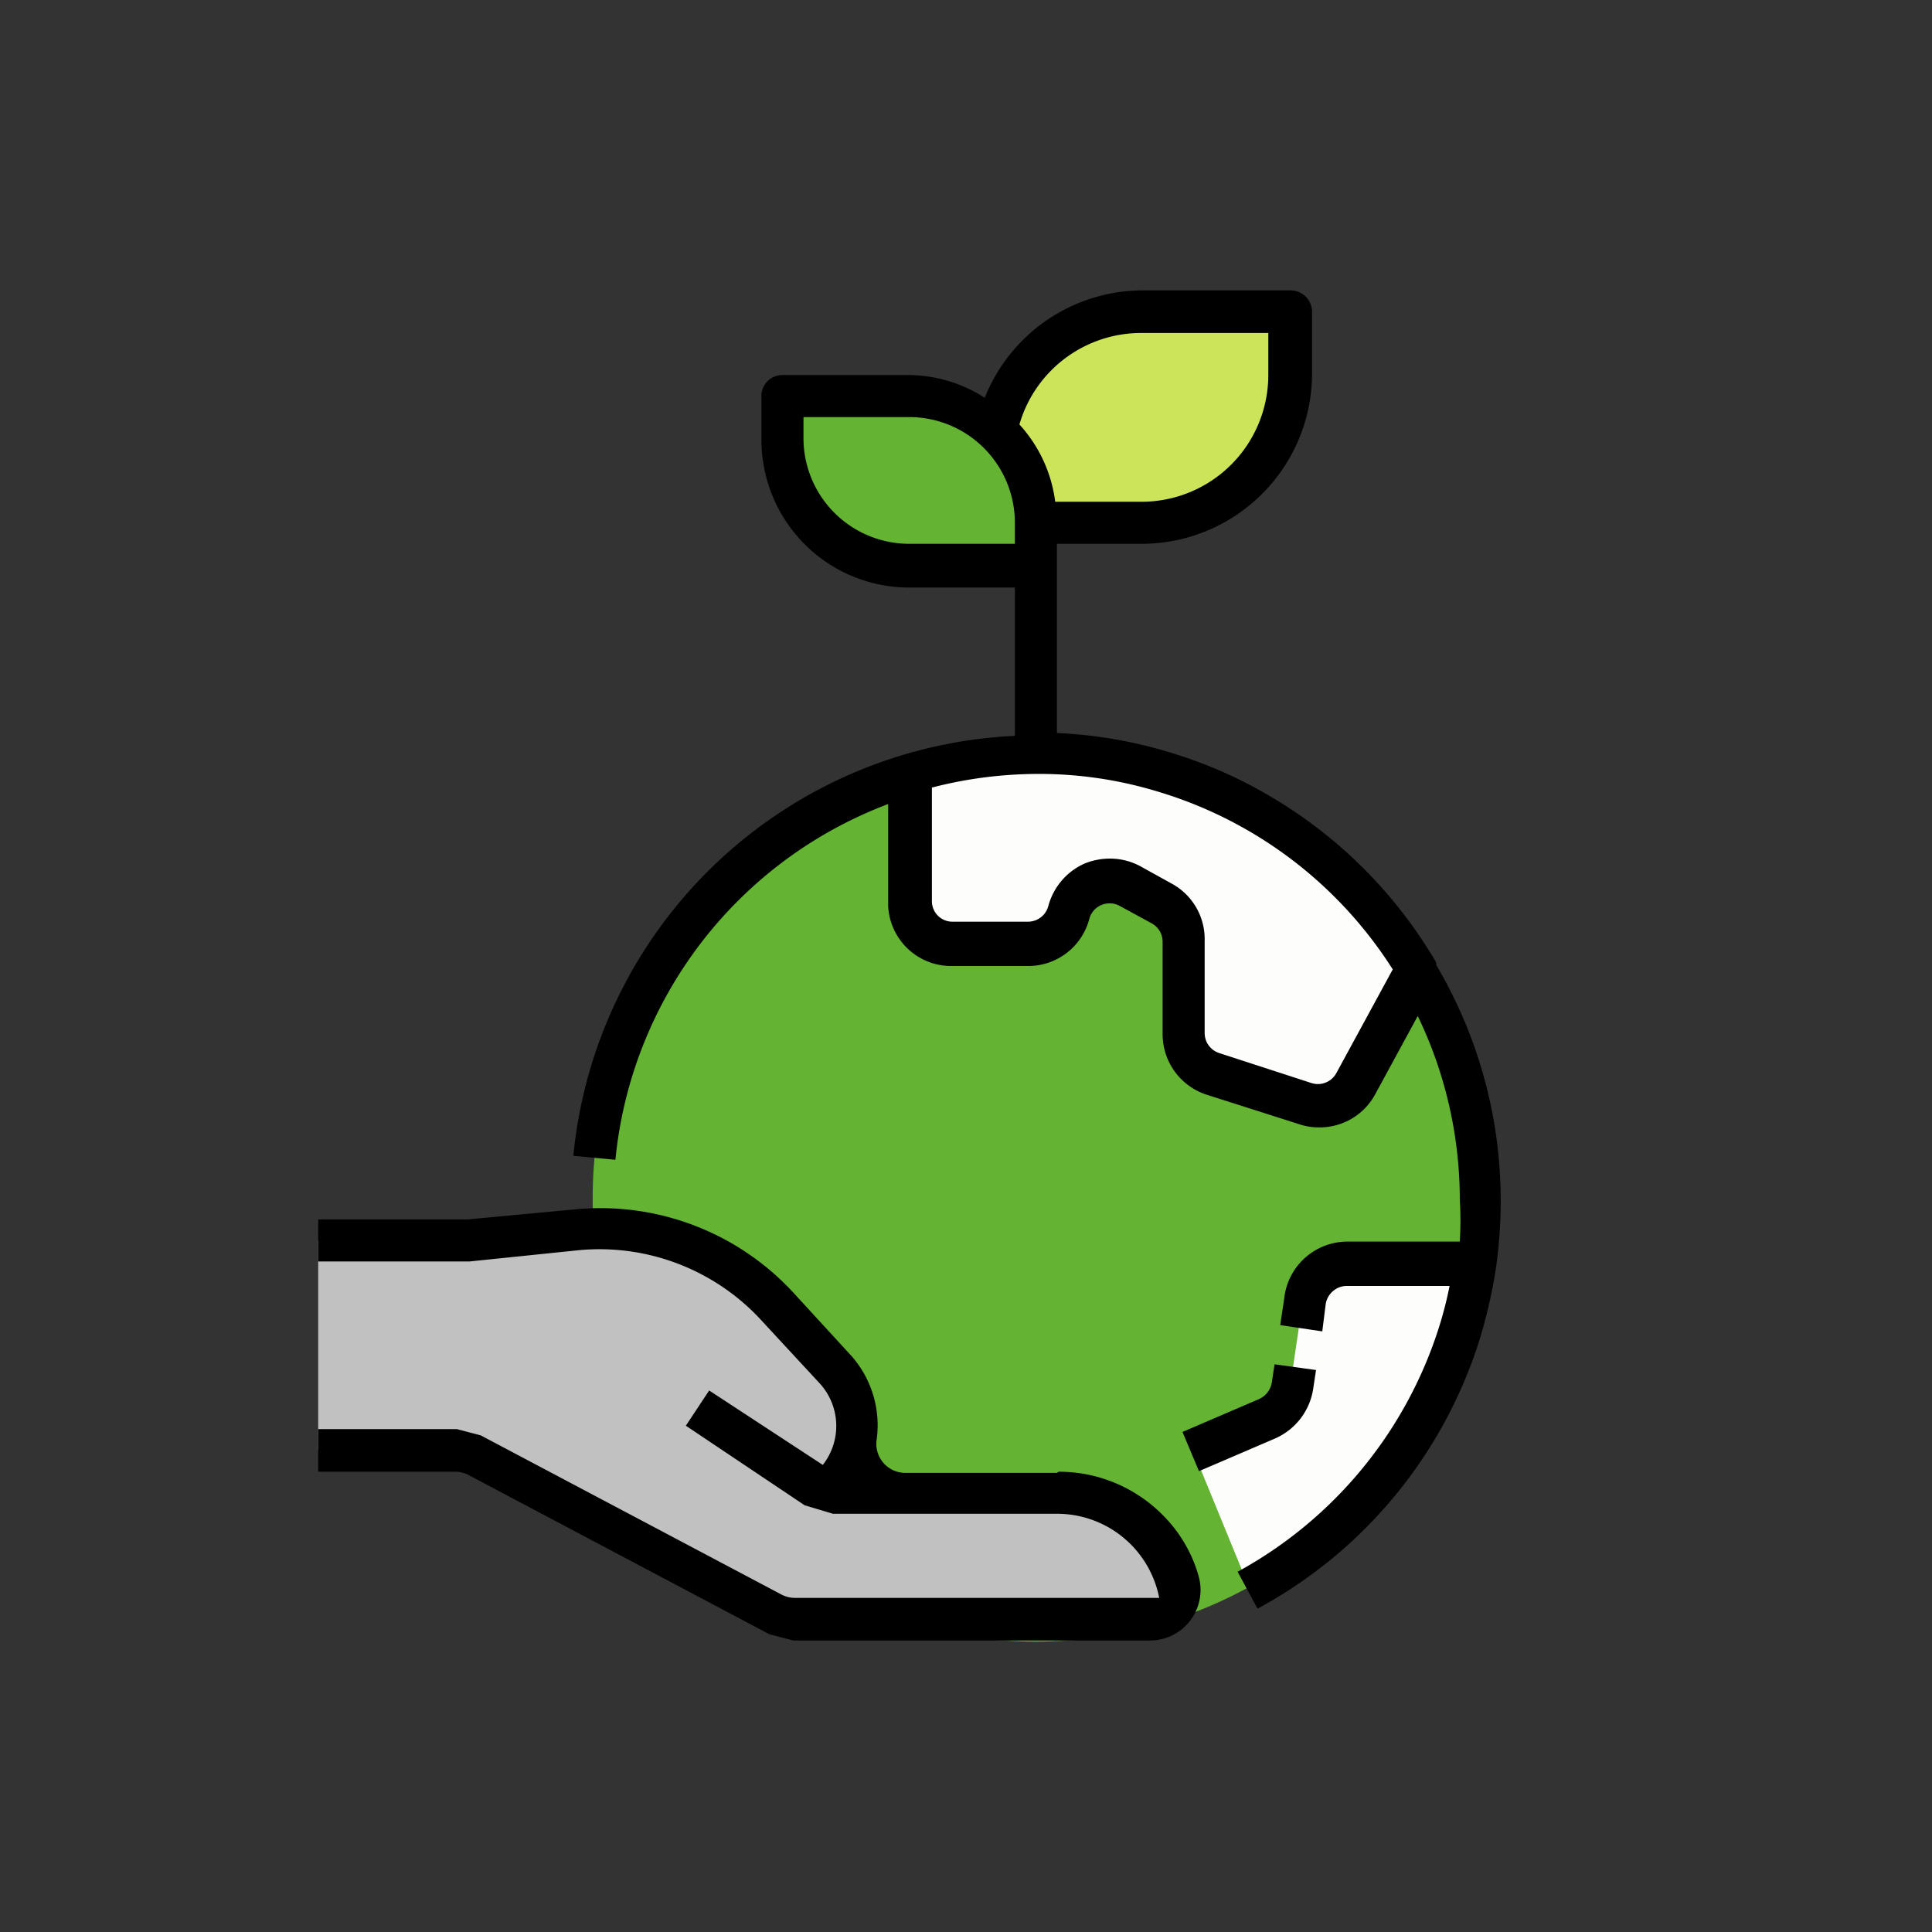
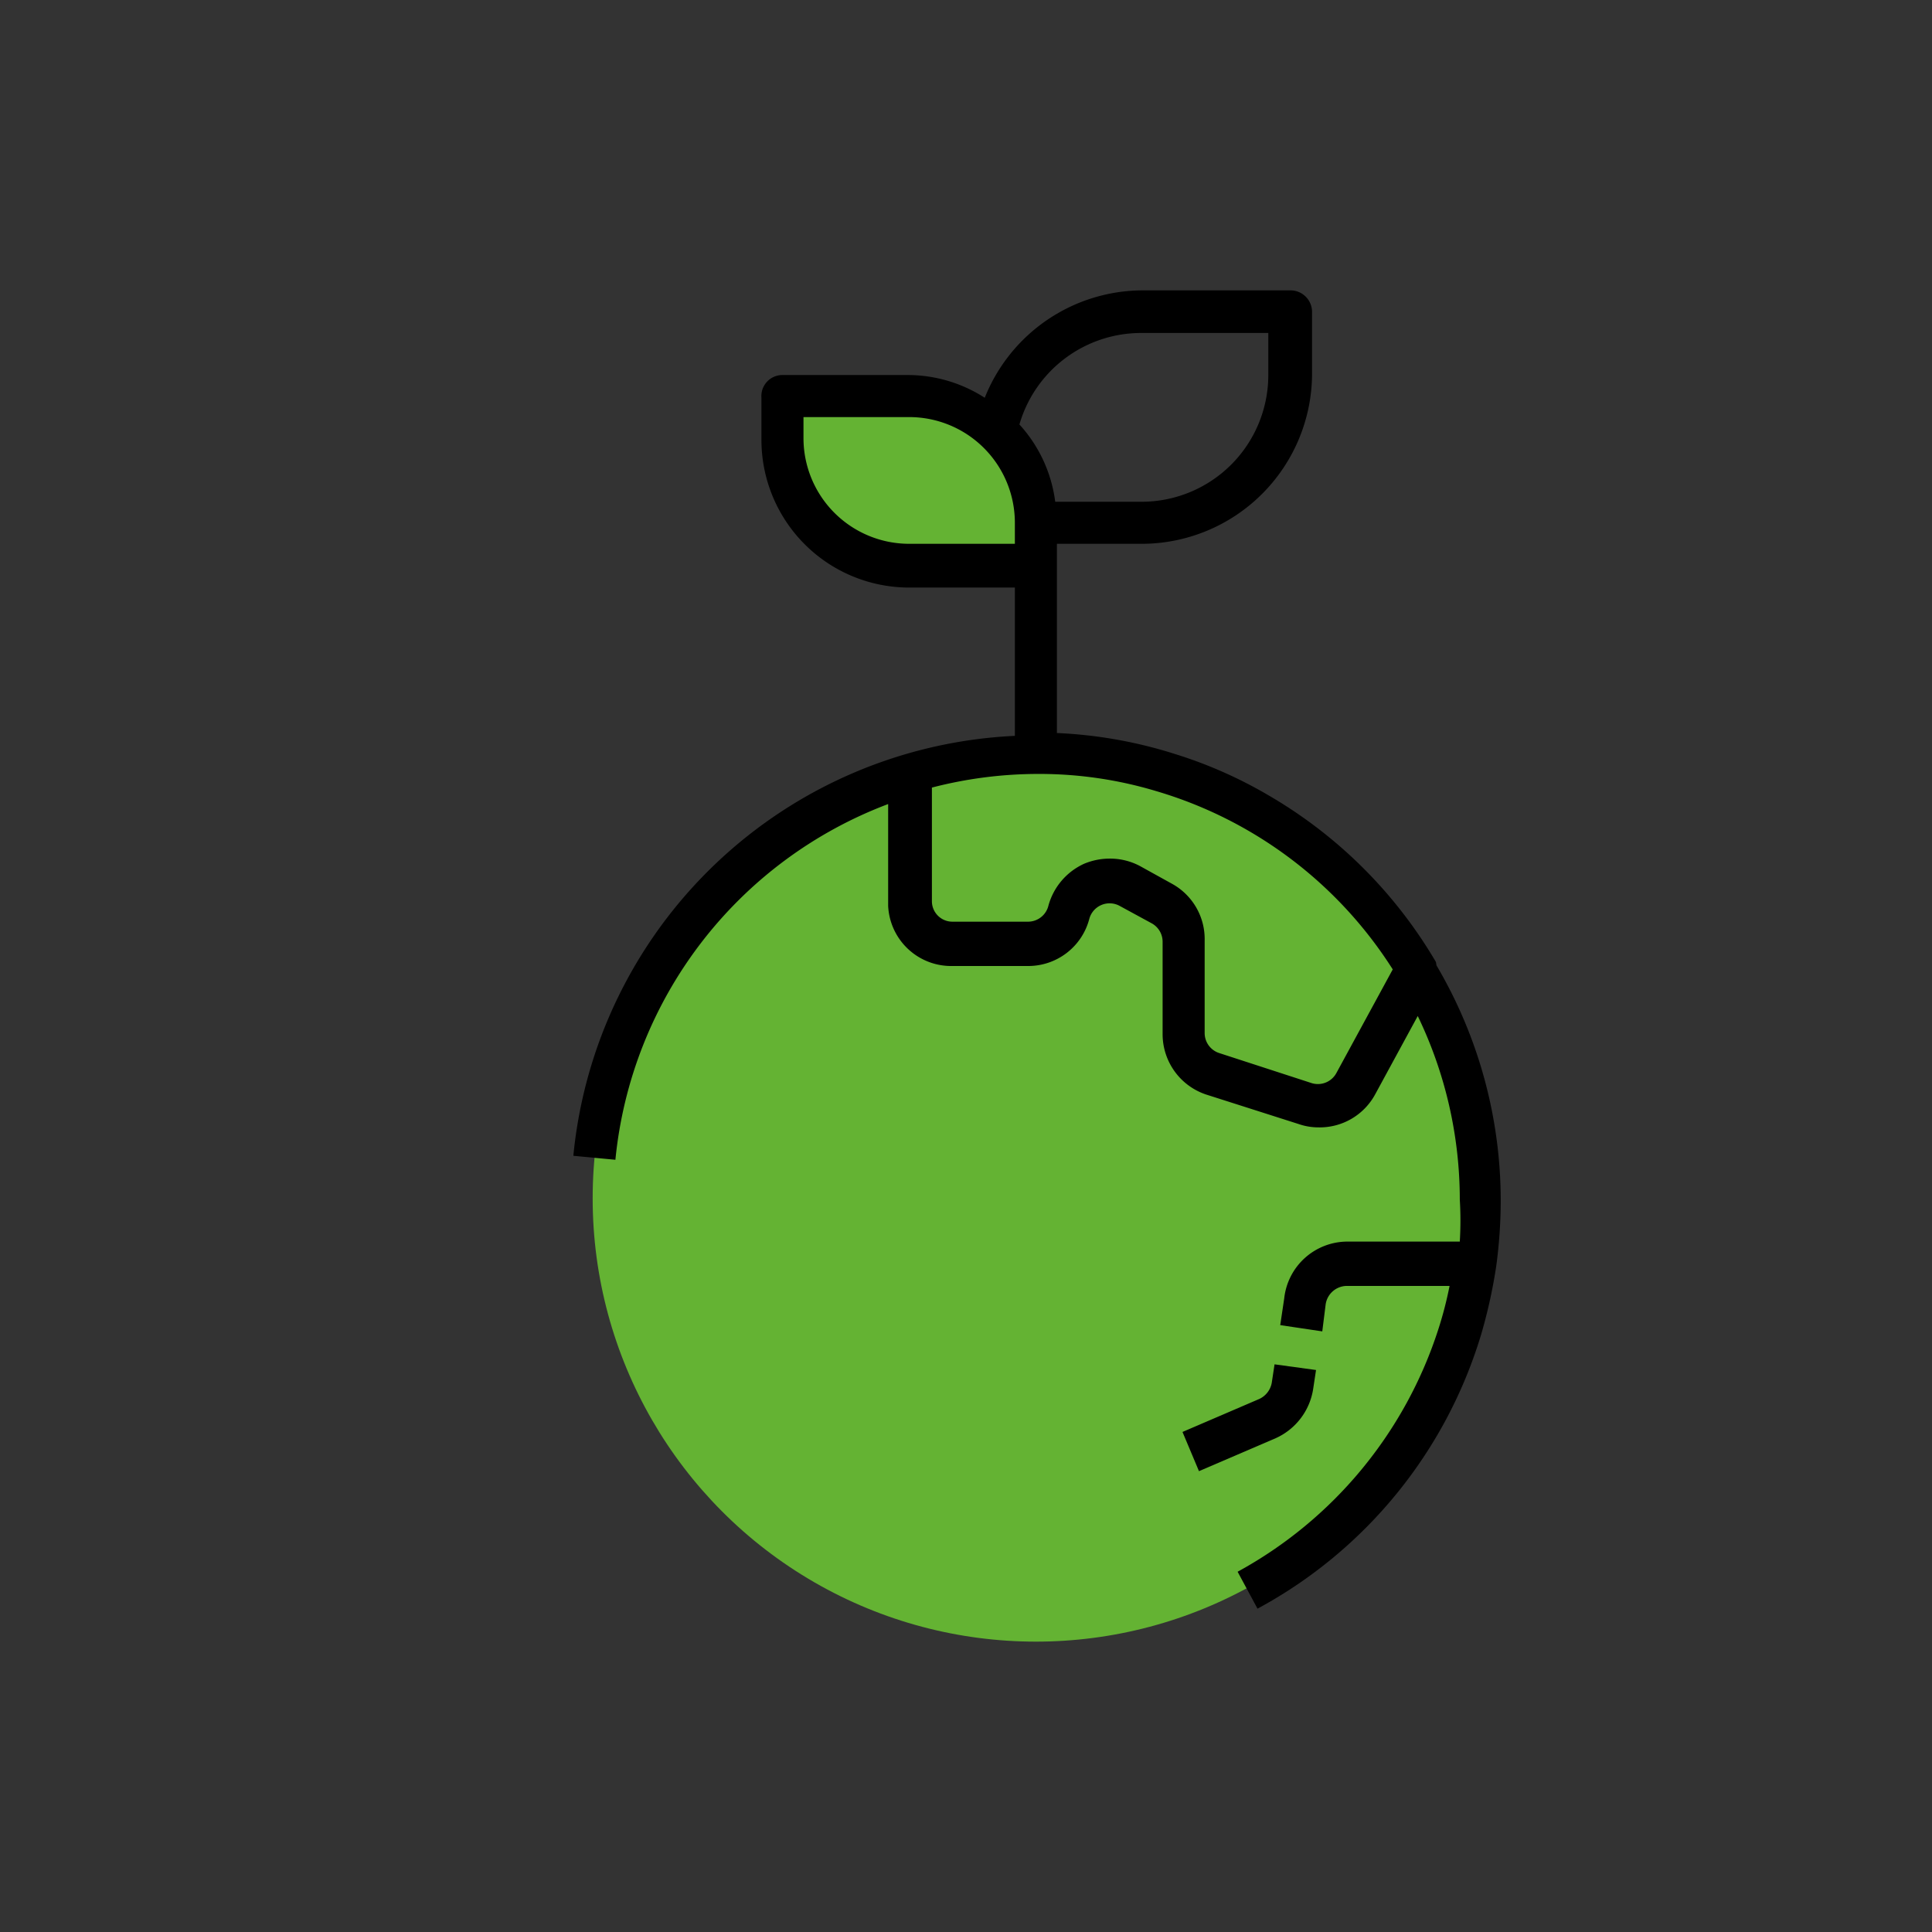
<svg xmlns="http://www.w3.org/2000/svg" id="Capa_1" data-name="Capa 1" viewBox="0 0 34 34">
  <rect x="0" y="0" width="34" height="34" fill="#333333" stroke="none" />
  <defs>
    <style>.cls-1{fill:#64b333;}.cls-2{fill:#fdfefc;}.cls-3{fill:#c1c1c1;}.cls-4{fill:#cbe459;}</style>
  </defs>
  <circle class="cls-1" cx="18.23" cy="21.09" r="7.8" />
-   <path class="cls-2" d="M16,15.9a.73.73,0,0,0,.73.73H18.1a.74.74,0,0,0,.71-.56h0a.74.74,0,0,1,1.07-.46l.57.31a.75.75,0,0,1,.38.64v1.63a.73.73,0,0,0,.51.7l1.63.53a.74.74,0,0,0,.88-.35l1.08-2A7.79,7.79,0,0,0,16,13.62Z" />
-   <path class="cls-2" d="M21,25.54l.62-.26L22.3,25a.78.78,0,0,0,.45-.58l0-.33.11-.74.07-.48a.73.73,0,0,1,.73-.64H26a7.77,7.77,0,0,1-4,5.75Z" />
-   <path class="cls-3" d="M5.6,21.83H8.2l2.23-.2a3.7,3.7,0,0,1,3.1,1.21l1.16,1.28a1.5,1.5,0,0,1-.06,2.05l-.12.12H18.6a2.19,2.19,0,0,1,2.2,2.23h-7l-5.6-3H5.6Z" />
  <path class="cls-1" d="M18.23,9.94H16a2.23,2.23,0,0,1-2.23-2.23V7H16A2.23,2.23,0,0,1,18.23,9.2Z" />
-   <path class="cls-4" d="M20.09,5.48a2.62,2.62,0,0,0-2.56,2.1,2.23,2.23,0,0,1,.7,1.62h1.86a2.61,2.61,0,0,0,2.6-2.6V5.48Z" />
  <path d="M25.27,16.93l0,0A8.17,8.17,0,0,0,22.33,14a7.83,7.83,0,0,0-1.65-.73,8,8,0,0,0-2.08-.37V9.57h1.49a3,3,0,0,0,3-3V5.48a.38.38,0,0,0-.37-.37h-2.6A3,3,0,0,0,17.33,7,2.51,2.51,0,0,0,16,6.6H13.77A.37.37,0,0,0,13.4,7v.74a2.6,2.6,0,0,0,2.6,2.6h1.86v2.61a8.19,8.19,0,0,0-7.77,7.39l.74.07a7.47,7.47,0,0,1,4.8-6.26l0,1.79A1.11,1.11,0,0,0,16.76,17H18.1a1.11,1.11,0,0,0,1.07-.83v0a.37.37,0,0,1,.53-.23l.57.31a.37.37,0,0,1,.19.32v1.63a1.12,1.12,0,0,0,.76,1.06l1.63.52a1.07,1.07,0,0,0,.35.06,1.11,1.11,0,0,0,1-.58l.75-1.38a7.44,7.44,0,0,1,.74,3.23,6.12,6.12,0,0,1,0,.74H23.7a1.12,1.12,0,0,0-1.1,1l-.07.47.74.11.06-.48a.38.38,0,0,1,.37-.32h1.81a6.69,6.69,0,0,1-.2.77h0a7.47,7.47,0,0,1-3.53,4.26h0l.35.65a8.15,8.15,0,0,0,3.94-4.84,9.17,9.17,0,0,0,.26-1.18v0a8.62,8.62,0,0,0,.08-1.14,8.15,8.15,0,0,0-1.13-4.16ZM20.09,5.86h2.23V6.6a2.23,2.23,0,0,1-2.23,2.23H18.57a2.48,2.48,0,0,0-.63-1.36A2.23,2.23,0,0,1,20.09,5.86ZM14.14,7.71V7.34H16A1.86,1.86,0,0,1,17.86,9.2v.37H16A1.86,1.86,0,0,1,14.14,7.71Zm9.38,11.17a.37.37,0,0,1-.44.18l-1.63-.53a.37.37,0,0,1-.25-.35V16.55a1.11,1.11,0,0,0-.58-1l-.56-.31a1.12,1.12,0,0,0-.53-.13,1.17,1.17,0,0,0-.45.09,1.14,1.14,0,0,0-.63.74h0a.37.37,0,0,1-.35.28H16.76a.36.36,0,0,1-.36-.36h0l0-2a7.46,7.46,0,0,1,1.88-.24,7.13,7.13,0,0,1,2.06.3,7.41,7.41,0,0,1,4.17,3.14Z" />
  <path d="M21.1,25.89l1.35-.58a1.14,1.14,0,0,0,.66-.87l.05-.33-.73-.1-.05.33a.39.39,0,0,1-.22.28l-1.35.58Z" />
-   <path d="M18.6,25.92H15.92a.51.51,0,0,1-.49-.6A1.85,1.85,0,0,0,15,23.88l-1-1.09a4.62,4.62,0,0,0-3.85-1.51l-1.92.18H5.6v.74H8.26L10.2,22a3.87,3.87,0,0,1,3.23,1.27l1,1.08a1.11,1.11,0,0,1,.05,1.43l-2-1.31-.41.62,2.09,1.4.5.15H18.6a1.83,1.83,0,0,1,1.8,1.48H14a.51.51,0,0,1-.25-.06l-5.29-2.8-.42-.11H5.6v.75H8a.51.51,0,0,1,.25.06l5.29,2.8.42.11h6.26a.89.89,0,0,0,.88-1.11,2.46,2.46,0,0,0-.64-1.1,2.57,2.57,0,0,0-1.83-.76Z" />
</svg>